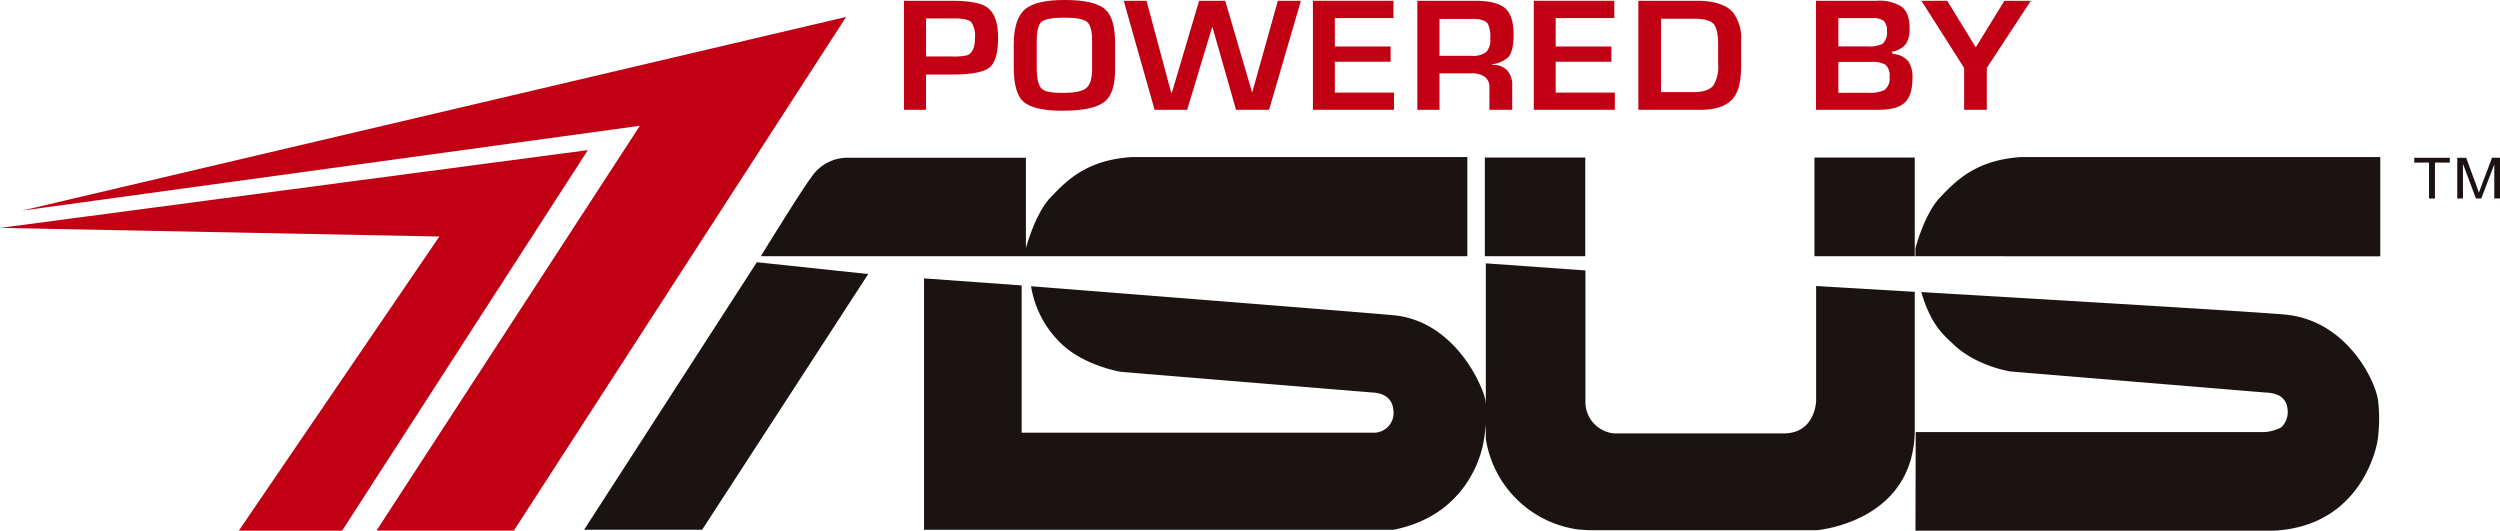
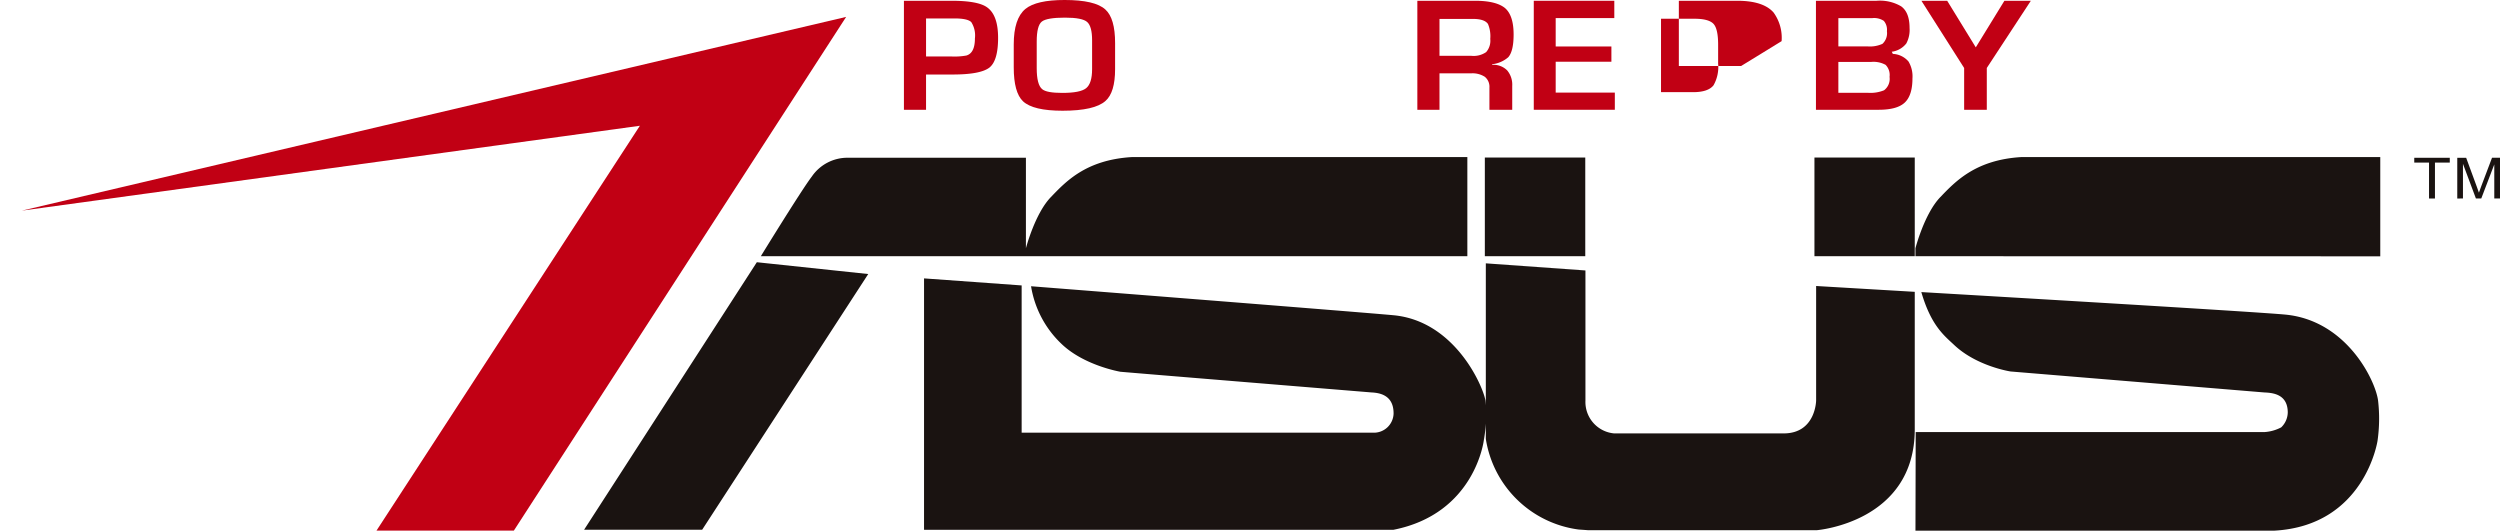
<svg xmlns="http://www.w3.org/2000/svg" width="449.534" height="95.416" viewBox="0 0 449.534 95.416">
  <g id="Group_59" data-name="Group 59" transform="translate(-67.78 -68.378)">
    <g id="Group_54" data-name="Group 54" transform="translate(230.319 68.378)">
      <path id="Path_15" data-name="Path 15" d="M341.632,75.275q0,4.117-1.578,5.352-1.62,1.232-6.56,1.232h-4.816V88.2H324.7V68.6h8.568q4.639,0,6.3,1.121Q341.636,71.1,341.632,75.275Zm-4.166.085a4.448,4.448,0,0,0-.648-2.911q-.646-.676-3.072-.673h-5.067v6.843h4.654a11.776,11.776,0,0,0,2.6-.175Q337.466,78,337.466,75.36Z" transform="translate(-324.701 -68.461)" fill="#c10014" />
      <path id="Path_16" data-name="Path 16" d="M374.135,80.83q0,4.172-1.721,5.693-1.958,1.763-7.716,1.766-5.3,0-7.117-1.694-1.671-1.589-1.67-6.108v-4.12q0-4.647,2.1-6.382,1.968-1.61,7.052-1.607,5.458,0,7.322,1.708,1.751,1.575,1.752,6.036Zm-4.134,0V75.608c0-1.642-.293-2.736-.877-3.266s-1.917-.793-4-.793q-3.235,0-4.151.7-.928.729-.929,3.586v4.819q0,2.942.98,3.755c.535.455,1.74.674,3.614.674,2.154,0,3.585-.279,4.29-.846S370,82.533,370,80.83Z" transform="translate(-336.166 -68.378)" fill="#c10014" />
-       <path id="Path_17" data-name="Path 17" d="M419.024,68.6,413.31,88.2h-5.945L403.1,73.251,398.575,88.2h-5.853l-5.557-19.6h4.1L395.7,85.115h.13l4.9-16.511h4.689l4.845,16.511L414.889,68.6Z" transform="translate(-347.648 -68.461)" fill="#c10014" />
-       <path id="Path_18" data-name="Path 18" d="M455.528,88.2H440.945V68.6h14.487v3.113H444.888v5.106h10.024v2.742H444.888v5.551h10.64Z" transform="translate(-367.404 -68.461)" fill="#c10014" />
      <path id="Path_19" data-name="Path 19" d="M487.938,74.658c0,2-.319,3.362-.962,4.091a5.276,5.276,0,0,1-2.9,1.261v.111a3.465,3.465,0,0,1,2.706,1,3.987,3.987,0,0,1,.907,2.787V88.2h-4.1v-4a2.291,2.291,0,0,0-.837-1.935,4.113,4.113,0,0,0-2.4-.62H474.61V88.2h-3.982V68.6H481q3.754,0,5.366,1.292Q487.937,71.217,487.938,74.658Zm-4.2.82a5.624,5.624,0,0,0-.409-2.7q-.612-.913-2.713-.915H474.61V78.5h5.743A3.962,3.962,0,0,0,483,77.83,3.09,3.09,0,0,0,483.741,75.478Z" transform="translate(-378.309 -68.461)" fill="#c10014" />
      <path id="Path_20" data-name="Path 20" d="M518.294,88.2H503.719V68.6H518.2v3.113H507.659v5.106h10.018v2.742H507.659v5.551h10.635Z" transform="translate(-390.465 -68.461)" fill="#c10014" />
-       <path id="Path_21" data-name="Path 21" d="M551.926,80.327q0,3.914-1.3,5.634-1.673,2.239-5.981,2.24h-11.2V68.6h10.495c3.125,0,5.3.7,6.535,2.108a7.735,7.735,0,0,1,1.448,5.151Zm-4.135-.42v-3.4c0-1.9-.275-3.153-.833-3.755q-.87-.921-3.4-.919H537.52v13.2H543.3c1.787,0,3.006-.408,3.662-1.234A6.635,6.635,0,0,0,547.791,79.907Z" transform="translate(-401.386 -68.461)" fill="#c10014" />
+       <path id="Path_21" data-name="Path 21" d="M551.926,80.327h-11.2V68.6h10.495c3.125,0,5.3.7,6.535,2.108a7.735,7.735,0,0,1,1.448,5.151Zm-4.135-.42v-3.4c0-1.9-.275-3.153-.833-3.755q-.87-.921-3.4-.919H537.52v13.2H543.3c1.787,0,3.006-.408,3.662-1.234A6.635,6.635,0,0,0,547.791,79.907Z" transform="translate(-401.386 -68.461)" fill="#c10014" />
      <path id="Path_22" data-name="Path 22" d="M601.273,82.561c0,2-.448,3.441-1.359,4.32S597.44,88.2,595.2,88.2h-11.28V68.6h10.913a7.534,7.534,0,0,1,4.408,1q1.515,1.1,1.513,3.9a5.162,5.162,0,0,1-.583,2.771,3.978,3.978,0,0,1-2.62,1.493l.193.388a3.927,3.927,0,0,1,2.823,1.377A5.218,5.218,0,0,1,601.273,82.561Zm-4.59-8.489a2.453,2.453,0,0,0-.556-1.854,3.134,3.134,0,0,0-2.063-.5h-6.113V76.8h5.213a5.42,5.42,0,0,0,2.713-.455A2.609,2.609,0,0,0,596.683,74.072Zm.473,8.218a2.6,2.6,0,0,0-.713-2.169,4.535,4.535,0,0,0-2.569-.527h-5.924v5.55H593.2a6.52,6.52,0,0,0,2.963-.447A2.565,2.565,0,0,0,597.156,82.29Z" transform="translate(-419.927 -68.461)" fill="#c10014" />
      <path id="Path_23" data-name="Path 23" d="M633.578,68.6l-7.921,12.082V88.2h-4.073V80.686L613.9,68.6h4.635l5.142,8.376,5.146-8.376Z" transform="translate(-430.943 -68.461)" fill="#c10014" />
    </g>
    <g id="Group_55" data-name="Group 55" transform="translate(67.78 71.419)">
-       <path id="Path_24" data-name="Path 24" d="M129.3,179.468l44.183-68.425-105.7,13.99,79,1.549-36.058,52.886Z" transform="translate(-67.78 -87.093)" fill="#c10014" />
      <path id="Path_25" data-name="Path 25" d="M73.982,108.02,185.118,92.757l-47.362,72.8h24.7l59.752-92.375Z" transform="translate(-70.059 -73.185)" fill="#c10014" />
    </g>
    <path id="Path_26" data-name="Path 26" d="M264.858,131.932l-31.06,48.1h21.23l29.86-45.977Zm127.76-1.082V113.029H332.242c-8.209.51-11.805,4.382-14.5,7.179-2.876,2.963-4.5,9.209-4.5,9.209V113.145h-32.05a7.759,7.759,0,0,0-6.46,3.4c-1.819,2.358-9.152,14.3-9.152,14.3Zm164.155.019v-17.84h-64.6c-8.186.51-11.8,4.382-14.494,7.179-2.875,2.963-4.489,9.209-4.489,9.209v1.434ZM413.821,113.113H395.762V130.85h18.059Zm59.246,0H455.029V130.85h18.038Zm0,24.143-17.735-1.049v20.58s-.053,5.927-5.844,5.927H419.011a5.671,5.671,0,0,1-5.159-5.876V133.413l-17.913-1.28v31.559A19.459,19.459,0,0,0,412.65,180s1.4.092,1.637.117H455.45s17.617-1.4,17.617-18.138ZM294.922,180.041h84.424c14.7-2.916,16.239-16.132,16.239-16.132a26.211,26.211,0,0,0,.288-7.1c-.444-2.646-5.526-14.332-16.561-15.347-6.582-.611-65.146-5.211-65.146-5.211a18.287,18.287,0,0,0,5.527,10.414c4.066,3.869,10.539,4.963,10.539,4.963,1.561.149,45.134,3.717,45.134,3.717,1.388.07,4.019.415,3.987,3.819a3.547,3.547,0,0,1-3.724,3.419H312.474V136.106l-17.551-1.267Zm178.272.156h64.591c16.2-.929,18.493-16.141,18.493-16.141a28.215,28.215,0,0,0,.1-7.246c-.464-3.6-5.644-14.417-16.69-15.462-6.546-.608-65.441-4.046-65.441-4.046,1.744,5.994,4.087,7.806,5.857,9.464,4.076,3.884,10.185,4.811,10.185,4.811l45.6,3.769c1.414.07,4.249.217,4.249,3.614a3.8,3.8,0,0,1-1.181,2.667,7.44,7.44,0,0,1-3,.846H473.237Z" transform="translate(-60.988 -16.403)" fill="#1a1311" />
    <g id="Group_56" data-name="Group 56" transform="translate(501.897 96.749)">
      <path id="Path_27" data-name="Path 27" d="M756.634,120.548v-6.46h-2.655v-.864h6.386v.864H757.7v6.46Z" transform="translate(-753.979 -113.224)" fill="#1a1311" />
      <path id="Path_28" data-name="Path 28" d="M766.2,120.548v-7.324h1.6l1.907,5.186q.264.724.385,1.084.138-.4.429-1.174l1.929-5.1h1.435v7.324h-1.028v-6.13l-2.341,6.13h-.962l-2.33-6.235v6.235Z" transform="translate(-758.467 -113.224)" fill="#1a1311" />
    </g>
  </g>
</svg>